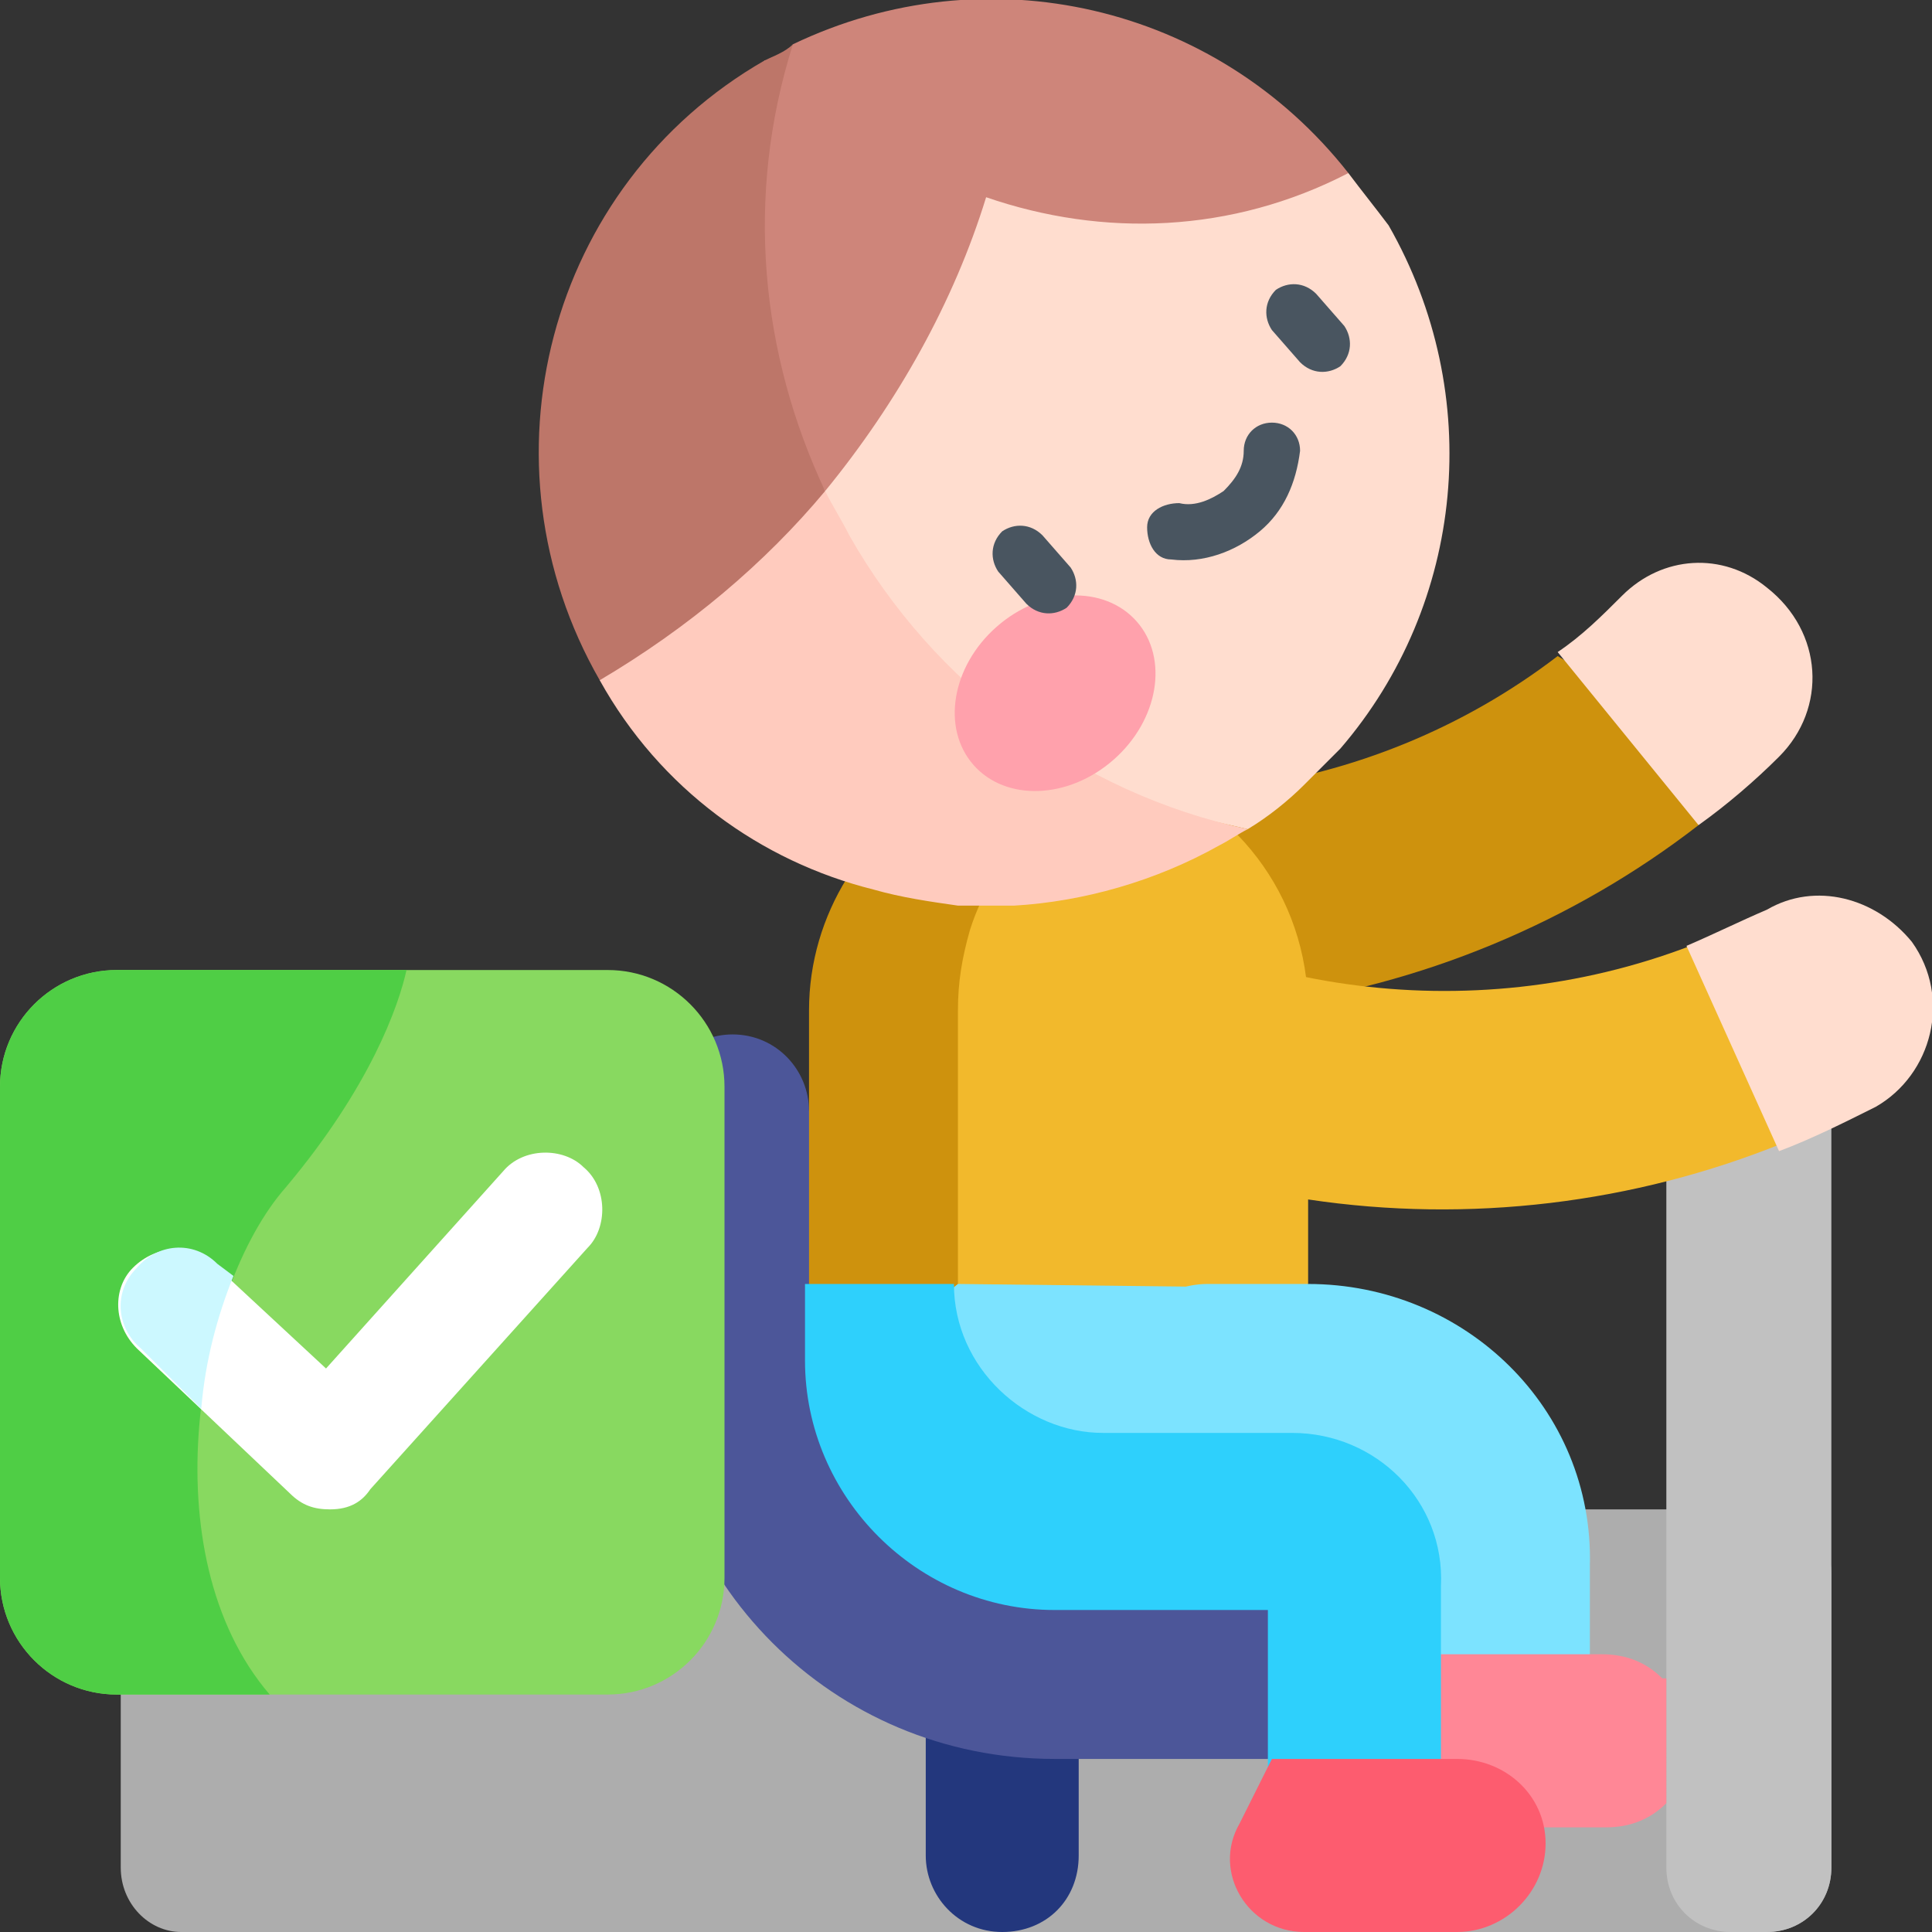
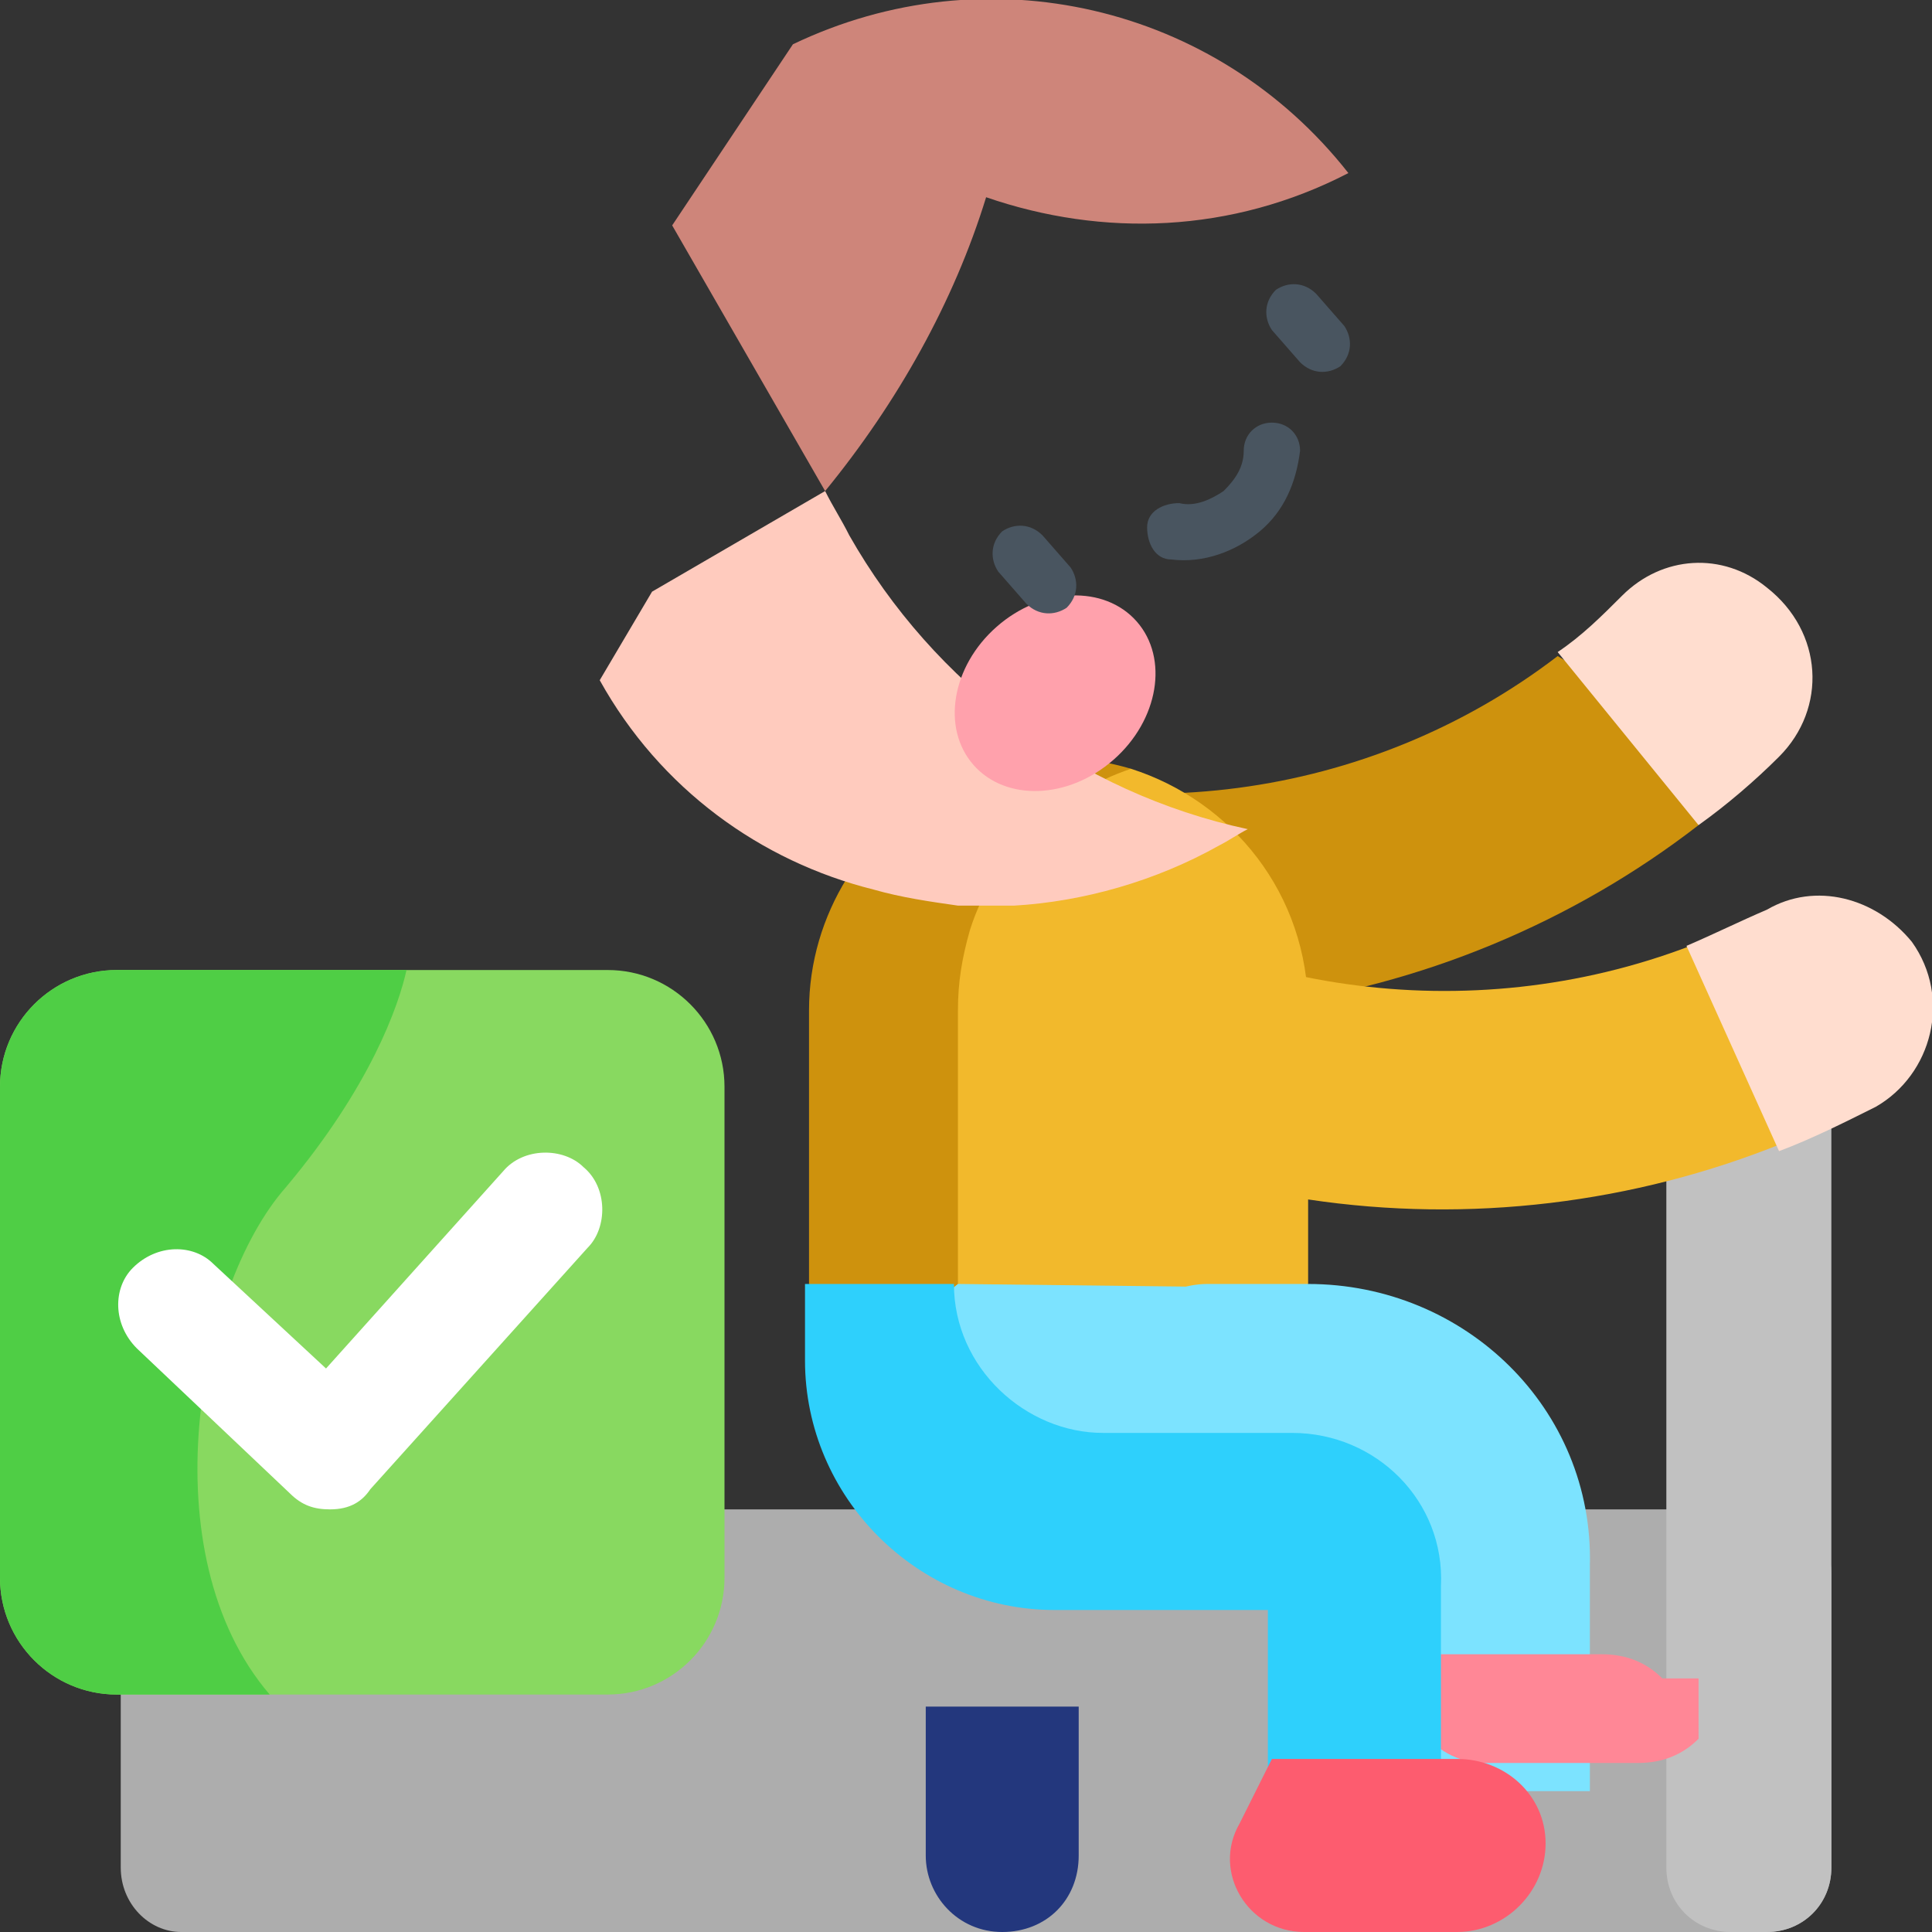
<svg xmlns="http://www.w3.org/2000/svg" version="1.1" id="Capa_1" x="0px" y="0px" width="48px" height="48px" viewBox="0 0 48 48" style="enable-background:new 0 0 48 48;" xml:space="preserve">
  <rect x="0" y="0" width="48" height="48" fill="#333333" stroke="none" />
  <style type="text/css">
	.st0{fill:#ADADAD;}
	.st1{fill:#C1C1C1;}
	.st2{fill:#CE920D;}
	.st3{fill:#FFDDCF;}
	.st4{fill:#23377D;}
	.st5{fill:#4C5699;}
	.st6{fill:#F2B92C;}
	.st7{fill:#7CE3FF;}
	.st8{fill:#FF8796;}
	.st9{fill:#FFCBBE;}
	.st10{fill:#CE857A;}
	.st11{fill:#BD7669;}
	.st12{fill:#FFA1AC;}
	.st13{fill:#495560;}
	.st14{fill:#2ED0FC;}
	.st15{fill:#FD5C6F;}
	.st16{fill:#88D960;}
	.st17{fill:#4FCE45;}
	.st18{fill:#FFFFFF;}
	.st19{fill:#CCF8FF;}
</style>
  <path class="st0" d="M43.9,48H4.5C3.7,48,3,47.3,3,46.4v-7.3c0-0.9,0.7-1.6,1.6-1.6h39.3c0.9,0,1.6,0.7,1.6,1.6v7.3  C45.5,47.3,44.8,48,43.9,48z" />
  <path class="st1" d="M41.4,46.4V27.7c0-0.9,0.7-1.6,1.6-1.6h0.9c0.9,0,1.6,0.7,1.6,1.6v18.7c0,0.9-0.7,1.6-1.6,1.6H43  C42.1,48,41.4,47.3,41.4,46.4z" />
  <g>
    <g>
      <g>
        <path class="st2" d="M41.5,18l-2.8-1.7c-4.7,3.6-11,4.4-16.4,2.2l-1.2,5.5c0.7,0.2,1.3,0.4,2,0.6c2.6,0.6,5.4,0.8,8.2,0.4     c4-0.5,7.8-2.1,10.9-4.5L41.5,18z" />
        <path class="st3" d="M44.2,18.8c-0.6,0.6-1.3,1.2-2,1.7l-3.5-4.3c0.6-0.4,1.1-0.9,1.6-1.4c1-1,2.5-1.1,3.6-0.2     C45.3,15.7,45.4,17.6,44.2,18.8z" />
      </g>
      <g>
        <path class="st4" d="M23,46.1c0,1,0.8,1.9,1.9,1.9s1.9-0.8,1.9-1.9v-3.7H23L23,46.1L23,46.1z" />
-         <path class="st5" d="M20.1,27.6c0-1-0.8-1.9-1.9-1.9c-1,0-1.9,0.8-1.9,1.9v6.2c0,5.5,4.4,9.9,9.9,9.9h5.3l0.9-0.9v-4.9L20.1,27.6     z" />
      </g>
      <g>
        <g>
          <path class="st6" d="M28.1,19.1h-3.5l-2.4,2.2v11.9h9.2l1.1-1.3v-6.8C32.5,22.2,30.6,19.9,28.1,19.1L28.1,19.1z" />
          <path class="st6" d="M44.2,25.9l-2.2-2.4c-5.5,2.1-11.8,1.2-16.4-2.3l-2.6,4.9c0.6,0.4,1.2,0.8,1.8,1.1c2.4,1.3,5,2.2,7.7,2.6      c4,0.6,8.1,0.1,11.8-1.4L44.2,25.9z" />
          <path class="st2" d="M23.4,19.6c-1.9,1-3.3,3.1-3.3,5.5v6.8l2.1,1.3l1.6-1.3v-6.8c0-0.7,0.1-1.3,0.3-2c0.6-1.9,2.2-3.4,4-4      C26.4,18.6,24.8,18.8,23.4,19.6L23.4,19.6z" />
        </g>
        <g>
          <path class="st7" d="M32.5,31.9H30c-1.2,0-2.3,1-2.2,2.2c0,1.2,1,2.1,2.2,2.1h2.6c1.5,0,2.6,1.2,2.6,2.6v5.7h4.3v-5.6      C39.6,35,36.4,31.9,32.5,31.9L32.5,31.9z" />
          <path class="st7" d="M23.8,31.9l-1.6,1.3v2.6l4.2,4h1.7c2.5-0.8,4.3-3.1,4.3-5.9v-1.9L23.8,31.9L23.8,31.9z" />
        </g>
-         <path class="st8" d="M41.3,41.7c-0.4-0.4-0.9-0.6-1.5-0.6h-4.6l-0.8,1.6c-0.6,1.3,0.3,2.7,1.7,2.7h3.8c0.6,0,1.1-0.2,1.5-0.6     V41.7z" />
+         <path class="st8" d="M41.3,41.7c-0.4-0.4-0.9-0.6-1.5-0.6h-4.6c-0.6,1.3,0.3,2.7,1.7,2.7h3.8c0.6,0,1.1-0.2,1.5-0.6     V41.7z" />
      </g>
      <g>
        <g>
-           <path class="st3" d="M33.5,4.3L19,1.5l-4.1,15.4L31,20.6c0.5-0.3,1-0.7,1.4-1.1c0.3-0.3,0.6-0.6,0.9-0.9c3.1-3.6,3.6-8.8,1.2-13      C34.2,5.2,33.8,4.7,33.5,4.3z" />
          <path class="st9" d="M21.1,13.3c-0.2-0.4-0.4-0.7-0.6-1.1l-4.3,2.5l-1.3,2.2c1.5,2.7,4,4.5,6.8,5.2c0.7,0.2,1.4,0.3,2.1,0.4      c0.5,0,1,0,1.4,0c1.7-0.1,3.5-0.6,5.1-1.5c0.2-0.1,0.5-0.3,0.7-0.4C26.8,19.7,23.2,17,21.1,13.3L21.1,13.3z" />
        </g>
        <g>
          <path class="st10" d="M19.7,1.1l-3,4.5l3.8,6.6c1.8-2.2,3.2-4.7,4-7.3c2.9,1,6.1,0.9,9-0.6C30.2,0.1,24.5-1.2,19.7,1.1z" />
-           <path class="st11" d="M19,1.5c-5.4,3.1-7.2,10-4.1,15.4c2.2-1.3,4.1-2.9,5.6-4.7c-1.6-3.4-2-7.3-0.8-11.1      C19.5,1.3,19.2,1.4,19,1.5z" />
        </g>
        <g>
          <ellipse transform="matrix(0.751 -0.66 0.66 0.751 -4.814 21.598)" class="st12" cx="26.2" cy="17.2" rx="2.7" ry="2.2" />
          <g>
            <path class="st13" d="M26.5,15.1c-0.3,0.2-0.7,0.2-1-0.1l-0.7-0.8c-0.2-0.3-0.2-0.7,0.1-1c0.3-0.2,0.7-0.2,1,0.1l0.7,0.8       C26.8,14.4,26.8,14.8,26.5,15.1z" />
            <path class="st13" d="M33.3,9.1c-0.3,0.2-0.7,0.2-1-0.1l-0.7-0.8c-0.2-0.3-0.2-0.7,0.1-1c0.3-0.2,0.7-0.2,1,0.1l0.7,0.8       C33.6,8.4,33.6,8.8,33.3,9.1z" />
            <path class="st13" d="M31.3,13.2c-0.6,0.5-1.4,0.8-2.2,0.7c-0.4,0-0.6-0.4-0.6-0.8c0-0.4,0.4-0.6,0.8-0.6       c0.4,0.1,0.8-0.1,1.1-0.3c0.3-0.3,0.5-0.6,0.5-1c0-0.4,0.3-0.7,0.7-0.7c0.4,0,0.7,0.3,0.7,0.7C32.2,12,31.9,12.7,31.3,13.2z" />
          </g>
        </g>
      </g>
      <g>
        <path class="st14" d="M32.1,35.6h-4.7c-1.9,0-3.7-1.6-3.7-3.7h-3.7v1.9c0,3.4,2.8,6.2,6.2,6.2h5.3v4.7h4.3v-5.3     C35.9,37.3,34.2,35.6,32.1,35.6z" />
        <path class="st15" d="M36.2,43.7h-4.6l-0.8,1.6C30.1,46.5,31,48,32.4,48h3.8c1.2,0,2.2-1,2.2-2.2S37.4,43.7,36.2,43.7L36.2,43.7z     " />
      </g>
      <path class="st3" d="M46.6,27.5c-0.8,0.4-1.6,0.8-2.4,1.1l-2.3-5.1c0.7-0.3,1.3-0.6,2-0.9c1.2-0.7,2.7-0.3,3.6,0.8    C48.5,24.8,48,26.7,46.6,27.5z" />
    </g>
  </g>
  <g>
    <path class="st16" d="M15.1,24.1H2.9C1.3,24.1,0,25.4,0,27v12.2c0,1.6,1.3,2.9,2.9,2.9h12.2c1.6,0,2.9-1.3,2.9-2.9V27   C18,25.4,16.7,24.1,15.1,24.1z" />
    <path class="st17" d="M10.1,24.1H2.9C1.3,24.1,0,25.4,0,27v12.2c0,1.6,1.3,2.9,2.9,2.9h3.8c-3-3.5-1.8-10.1,0.4-12.6   C9.2,27,9.9,25,10.1,24.1z" />
    <path class="st18" d="M8.2,37.5c-0.4,0-0.7-0.1-1-0.4l-3.8-3.6c-0.6-0.6-0.6-1.5-0.1-2c0.6-0.6,1.5-0.6,2-0.1L8.1,34l4.4-4.9   c0.5-0.6,1.5-0.6,2-0.1c0.6,0.5,0.6,1.5,0.1,2l-5.4,6C9,37.3,8.7,37.5,8.2,37.5C8.2,37.5,8.2,37.5,8.2,37.5z" />
-     <path class="st19" d="M5.4,31.4c-0.6-0.6-1.5-0.5-2,0.1c-0.6,0.6-0.5,1.5,0.1,2L5,35c0.1-1.2,0.4-2.3,0.8-3.3L5.4,31.4z" />
  </g>
</svg>